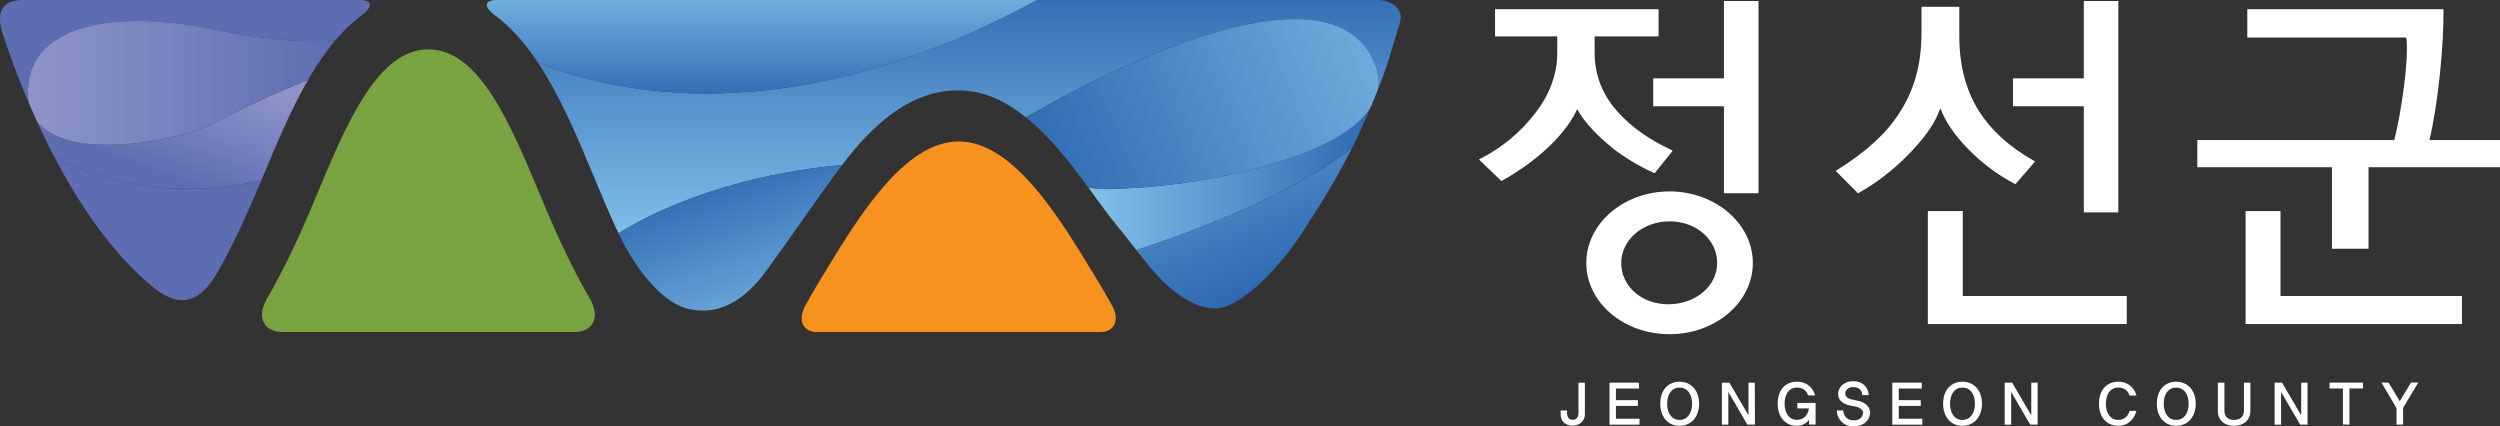
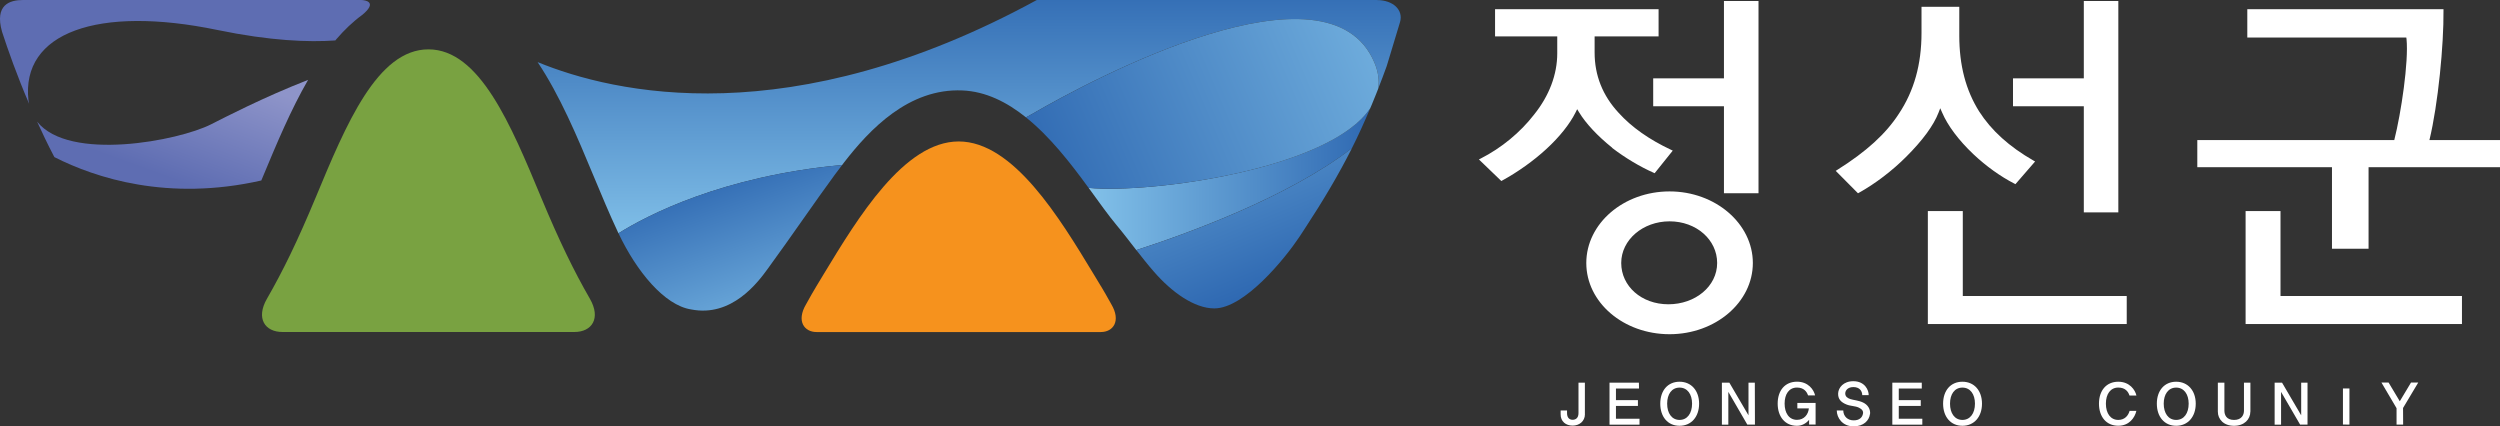
<svg xmlns="http://www.w3.org/2000/svg" width="129" height="22" viewBox="0 0 129 22" fill="none">
  <rect x="0" y="0" width="129" height="22" fill="#333333" stroke="none" />
  <g clip-path="url(#clip0_416_577)">
    <path d="M81.783 21.368C81.783 21.742 81.489 21.962 81.146 21.962C80.803 21.962 80.522 21.752 80.529 21.371V21.179H80.859V21.318C80.859 21.568 80.996 21.661 81.146 21.661C81.306 21.661 81.45 21.568 81.45 21.318V19.746H81.78V21.371L81.783 21.368Z" fill="white" />
    <path d="M83.051 21.906V19.746H84.568L84.573 20.049H83.383V20.646H84.517V20.946H83.383V21.608H84.599V21.912H83.053L83.051 21.906Z" fill="white" />
    <path d="M87.674 20.829C87.674 21.506 87.273 21.971 86.665 21.971C86.056 21.971 85.67 21.506 85.67 20.829C85.67 20.152 86.058 19.697 86.665 19.697C87.271 19.697 87.674 20.157 87.674 20.829ZM87.311 20.829C87.311 20.339 87.068 20 86.665 20C86.261 20 86.025 20.339 86.025 20.829C86.025 21.319 86.261 21.668 86.665 21.668C87.068 21.668 87.311 21.322 87.311 20.829Z" fill="white" />
    <path d="M90.161 21.909L89.182 20.221V21.912H88.85V19.746H89.235L90.222 21.431V19.746H90.549L90.555 21.909H90.166H90.161Z" fill="white" />
    <path d="M93.35 21.909V21.664C93.218 21.825 92.997 21.972 92.726 21.972C92.109 21.972 91.728 21.504 91.728 20.825C91.728 20.145 92.107 19.695 92.726 19.695C93.307 19.695 93.593 20.11 93.659 20.403H93.296C93.233 20.213 93.078 19.998 92.726 19.998C92.312 19.998 92.086 20.337 92.086 20.825C92.086 21.312 92.312 21.664 92.726 21.664C93.099 21.664 93.309 21.376 93.337 21.075H92.743V20.792H93.685V21.906H93.347L93.35 21.909Z" fill="white" />
    <path d="M96.49 21.368C96.447 21.696 96.165 22 95.648 22C95.069 22 94.78 21.56 94.777 21.181H95.112C95.122 21.494 95.348 21.691 95.648 21.691C95.947 21.691 96.087 21.542 96.127 21.36C96.165 21.209 96.071 21.108 95.916 21.034C95.729 20.943 95.505 20.961 95.287 20.875C94.996 20.759 94.833 20.592 94.848 20.291C94.864 20.006 95.117 19.67 95.632 19.67C96.234 19.67 96.432 20.142 96.424 20.39H96.092C96.089 20.165 95.944 19.973 95.635 19.973C95.346 19.973 95.219 20.145 95.214 20.299C95.214 20.473 95.346 20.547 95.478 20.592C95.635 20.645 95.901 20.66 96.132 20.769C96.371 20.88 96.525 21.108 96.495 21.368H96.49Z" fill="white" />
    <path d="M97.644 21.906V19.746H99.164V20.049H97.977V20.646H99.111V20.946H97.977V21.608H99.192V21.912H97.647L97.644 21.906Z" fill="white" />
    <path d="M102.271 20.829C102.271 21.506 101.867 21.971 101.261 21.971C100.654 21.971 100.264 21.506 100.264 20.829C100.264 20.152 100.652 19.697 101.261 19.697C101.87 19.697 102.271 20.157 102.271 20.829ZM101.908 20.829C101.908 20.339 101.664 20 101.261 20C100.857 20 100.621 20.339 100.621 20.829C100.621 21.319 100.857 21.668 101.261 21.668C101.664 21.668 101.908 21.322 101.908 20.829Z" fill="white" />
-     <path d="M104.758 21.909L103.776 20.221V21.912H103.443V19.746H103.826L104.813 21.431V19.746H105.141V21.909H104.755H104.758Z" fill="white" />
    <path d="M109.882 20.41C109.819 20.21 109.664 19.998 109.304 19.998C108.905 19.998 108.664 20.326 108.664 20.829C108.664 21.332 108.905 21.668 109.304 21.668C109.651 21.668 109.824 21.428 109.887 21.201H110.237C110.159 21.544 109.875 21.969 109.304 21.969C108.685 21.969 108.307 21.506 108.307 20.829C108.307 20.152 108.685 19.697 109.304 19.697C109.887 19.697 110.174 20.117 110.24 20.41H109.882Z" fill="white" />
    <path d="M113.3 20.829C113.3 21.506 112.896 21.971 112.29 21.971C111.684 21.971 111.293 21.506 111.293 20.829C111.293 20.152 111.684 19.697 112.29 19.697C112.896 19.697 113.3 20.157 113.3 20.829ZM112.935 20.829C112.935 20.339 112.691 20 112.29 20C111.889 20 111.648 20.339 111.648 20.829C111.648 21.319 111.884 21.668 112.29 21.668C112.696 21.668 112.935 21.322 112.935 20.829Z" fill="white" />
    <path d="M116.118 21.242C116.118 21.639 115.804 21.972 115.276 21.972C114.748 21.972 114.441 21.639 114.441 21.242V19.746H114.779V21.189C114.779 21.393 114.87 21.669 115.276 21.669C115.682 21.669 115.789 21.393 115.789 21.189V19.746H116.121V21.242H116.118Z" fill="white" />
    <path d="M118.685 21.909L117.703 20.221V21.912H117.371V19.746H117.754L118.741 21.431V19.746H119.068V21.909H118.683H118.685Z" fill="white" />
-     <path d="M121.231 20.048V21.91L120.896 21.905V20.045H120.203V19.742H121.928V20.045H121.231V20.048Z" fill="white" />
+     <path d="M121.231 20.048V21.91L120.896 21.905V20.045H120.203V19.742V20.045H121.231V20.048Z" fill="white" />
    <path d="M123.997 21.049L124.002 21.911H123.662V21.062L122.883 19.74H123.251L123.829 20.705L124.408 19.74H124.781L123.999 21.049H123.997Z" fill="white" />
    <path d="M86.149 9.877C83.782 9.877 81.853 11.532 81.853 13.571C81.853 15.61 83.779 17.245 86.149 17.245C88.519 17.245 90.447 15.597 90.447 13.571C90.447 11.545 88.519 9.877 86.149 9.877ZM86.149 11.421C87.527 11.421 88.605 12.366 88.605 13.571C88.605 14.776 87.476 15.701 86.088 15.701C84.7 15.701 83.655 14.766 83.655 13.571C83.655 12.376 84.774 11.421 86.149 11.421Z" fill="white" />
    <path d="M83.188 7.633C83.861 8.148 84.619 8.6 85.327 8.914L85.38 8.937L86.314 7.772L86.228 7.731C85.101 7.203 84.19 6.561 83.521 5.821C82.699 4.937 82.282 3.891 82.282 2.713V1.879H85.583V0.475H77.145V1.877H80.354V2.749C80.354 3.843 79.943 4.937 79.159 5.912C78.449 6.832 77.472 7.638 76.406 8.179L76.312 8.227L77.469 9.341L77.518 9.313C78.309 8.883 79.139 8.292 79.793 7.688C80.463 7.074 81.001 6.402 81.301 5.798L81.382 5.634L81.478 5.791C81.831 6.372 82.425 7.009 83.191 7.625L83.188 7.633Z" fill="white" />
    <path d="M88.956 4.043H85.305V5.483H88.956V9.971H90.739V0.051H88.956V4.043Z" fill="white" />
    <path d="M107.525 10.959H109.306V0.051H107.525V4.043H103.871V5.483H107.525V10.959Z" fill="white" />
    <path d="M100.117 5.587L100.216 5.812C100.5 6.479 101.071 7.242 101.824 7.954C102.474 8.568 103.227 9.109 103.943 9.475L103.996 9.503L105.011 8.333L104.932 8.288C103.676 7.568 102.758 6.739 102.124 5.751C101.433 4.649 101.099 3.368 101.099 1.835V0.352H99.15V1.698C99.15 3.323 98.767 4.69 97.98 5.872C97.311 6.906 96.301 7.826 94.804 8.765L94.723 8.816L95.872 9.973L95.923 9.945C96.752 9.486 97.64 8.811 98.358 8.091C99.211 7.239 99.772 6.474 100.028 5.814L100.117 5.584V5.587Z" fill="white" />
    <path d="M101.28 10.891H99.477V16.72H109.739V15.274H101.28V10.891Z" fill="white" />
    <path d="M117.674 10.891H115.873V16.72H127.037V15.274H117.674V10.891Z" fill="white" />
    <path d="M125.359 7.226C125.808 5.376 126.102 2.289 126.084 0.55V0.475H115.961V1.938H124.166L124.177 2.018C124.293 3.181 123.897 5.839 123.545 7.226H113.381V8.628H120.33V12.833H122.218V8.628H129.002V7.226H125.359Z" fill="white" />
    <path d="M15.898 4.121C13.569 5.033 11.588 6.062 10.895 6.413C9.223 7.264 3.573 8.356 1.916 6.279C2.177 6.852 2.456 7.436 2.763 8.025C2.776 8.053 2.794 8.08 2.809 8.108C4.94 9.187 8.67 10.405 13.483 9.313C13.493 9.288 13.503 9.265 13.513 9.243C13.539 9.182 13.564 9.121 13.589 9.061C14.282 7.396 15.013 5.652 15.898 4.121Z" fill="url(#paint0_linear_416_577)" />
    <path d="M11.214 1.546C13.962 2.115 15.943 2.183 17.303 2.087C17.324 2.067 17.339 2.044 17.357 2.021C17.768 1.544 18.212 1.117 18.696 0.766C19.521 0.083 18.816 0.005 18.635 0H1.187C0.502 0 -0.287 0.243 0.104 1.635C0.416 2.595 0.88 3.904 1.502 5.357C1.489 5.298 1.476 5.24 1.469 5.177C1.078 1.678 5.049 0.27 11.214 1.546Z" fill="#5E6DB2" />
-     <path d="M10.893 6.412C11.586 6.061 13.567 5.032 15.896 4.12C15.912 4.095 15.924 4.067 15.94 4.042C16.356 3.332 16.805 2.67 17.302 2.086C15.942 2.182 13.961 2.114 11.213 1.545C5.048 0.269 1.077 1.677 1.47 5.176C1.478 5.239 1.49 5.298 1.503 5.356C1.508 5.368 1.513 5.383 1.521 5.396C1.62 5.626 1.724 5.861 1.83 6.096C1.858 6.157 1.889 6.217 1.917 6.28C3.573 8.357 9.224 7.263 10.896 6.414L10.893 6.412Z" fill="url(#paint1_linear_416_577)" />
-     <path d="M2.809 8.107C4.115 10.604 5.835 13.151 7.995 14.899C9.456 16.021 10.425 15.422 11.207 14.081C11.993 12.726 12.764 11.028 13.485 9.313C8.672 10.407 4.942 9.186 2.811 8.107H2.809Z" fill="#5E6DB2" />
    <path d="M71.045 0H53.5C40.784 6.933 31.683 4.823 27.74 3.204C28.892 4.927 29.785 7.05 30.62 9.061C31.034 10.054 31.45 11.052 31.889 11.987C31.896 12.004 31.906 12.02 31.914 12.037C33.37 11.125 37.242 9.089 43.456 8.512C43.486 8.47 43.514 8.434 43.547 8.391C44.869 6.681 46.888 4.548 49.659 4.667C50.867 4.717 51.955 5.268 52.932 6.049C52.932 6.051 52.937 6.054 52.939 6.057C53.048 5.996 53.163 5.938 53.269 5.875C56.286 4.119 68.556 -2.416 70.925 3.242C71.123 3.712 71.177 4.156 71.116 4.573C71.263 4.197 71.41 3.813 71.555 3.409C71.555 3.409 71.555 3.401 71.56 3.388C71.56 3.388 71.567 3.361 71.572 3.348C71.575 3.34 71.578 3.328 71.583 3.318C71.704 2.933 72.24 1.145 72.24 1.145C72.427 0.515 71.887 0.003 71.042 0.003L71.045 0Z" fill="url(#paint2_linear_416_577)" />
    <path d="M56.172 9.692C56.717 10.44 57.205 11.13 57.628 11.633C57.94 12.002 58.27 12.439 58.633 12.904C61.15 12.093 66.488 10.178 69.758 7.646C70.098 6.976 70.405 6.291 70.705 5.584C68.609 8.727 59.394 10.001 56.172 9.695V9.692Z" fill="url(#paint3_linear_416_577)" />
-     <path d="M53.5 0H25.561C25.381 0.005 24.693 0.101 25.49 0.753C26.329 1.359 27.047 2.181 27.689 3.126C27.707 3.151 27.722 3.179 27.74 3.206C31.686 4.826 40.786 6.933 53.5 0.003V0Z" fill="url(#paint4_linear_416_577)" />
    <path d="M58.653 12.927C58.927 13.278 59.216 13.647 59.544 14.021C60.452 15.067 61.622 15.914 62.659 15.914C64.215 15.914 66.308 13.337 67.046 12.227C67.132 12.101 67.216 11.972 67.3 11.841C68.284 10.34 69.063 9.026 69.736 7.694C69.743 7.679 69.751 7.664 69.758 7.646C66.488 10.181 61.15 12.094 58.633 12.905C58.64 12.912 58.645 12.92 58.651 12.927H58.653Z" fill="url(#paint5_linear_416_577)" />
    <path d="M70.925 3.242C68.556 -2.415 56.286 4.119 53.269 5.875C53.16 5.938 53.049 5.996 52.94 6.057C54.178 7.05 55.236 8.414 56.126 9.632C56.141 9.653 56.157 9.673 56.172 9.695C59.394 10.001 68.609 8.73 70.705 5.585C70.73 5.529 70.755 5.473 70.778 5.415C70.859 5.218 70.941 5.019 71.022 4.816C71.052 4.738 71.085 4.655 71.116 4.574C71.177 4.157 71.123 3.712 70.925 3.242Z" fill="url(#paint6_linear_416_577)" />
    <path d="M35.659 15.966C37.762 16.385 39.115 14.558 39.614 13.871C40.86 12.165 42.042 10.422 43.075 9.017C43.192 8.858 43.324 8.686 43.456 8.512C37.24 9.088 33.37 11.122 31.914 12.037C32.845 14.005 34.286 15.753 35.659 15.966Z" fill="url(#paint7_linear_416_577)" />
    <path d="M27.917 10.175C26.356 6.425 24.745 2.547 22.107 2.547C19.468 2.547 17.854 6.425 16.296 10.175C15.35 12.447 14.599 13.983 13.772 15.42C13.196 16.424 13.665 17.131 14.576 17.131H29.637C30.548 17.131 31.017 16.424 30.441 15.42C29.614 13.983 28.863 12.447 27.917 10.175Z" fill="#79A241" />
    <path d="M56.806 14.765L56.423 14.131C54.678 11.248 52.288 7.299 49.469 7.299C46.65 7.299 44.26 11.248 42.512 14.131L42.129 14.765C42.025 14.932 41.763 15.389 41.596 15.695C41.076 16.572 41.505 17.133 42.131 17.133H56.806C57.433 17.133 57.862 16.572 57.342 15.695C57.174 15.392 56.913 14.932 56.809 14.765H56.806Z" fill="#F6921D" />
  </g>
  <defs>
    <linearGradient id="paint0_linear_416_577" x1="9.675" y1="3.105" x2="7.612" y2="8.781" gradientUnits="userSpaceOnUse">
      <stop stop-color="#8E94C9" />
      <stop offset="1" stop-color="#5E6DB2" />
    </linearGradient>
    <linearGradient id="paint1_linear_416_577" x1="1.442" y1="4.277" x2="17.302" y2="4.277" gradientUnits="userSpaceOnUse">
      <stop stop-color="#8E94C9" />
      <stop offset="1" stop-color="#5E6DB2" />
    </linearGradient>
    <linearGradient id="paint2_linear_416_577" x1="50.009" y1="12.555" x2="50.009" y2="-1.031" gradientUnits="userSpaceOnUse">
      <stop stop-color="#82C1E9" />
      <stop offset="1" stop-color="#2F69B2" />
    </linearGradient>
    <linearGradient id="paint3_linear_416_577" x1="56.172" y1="9.243" x2="70.707" y2="9.243" gradientUnits="userSpaceOnUse">
      <stop stop-color="#82C1E9" />
      <stop offset="1" stop-color="#2F69B2" />
    </linearGradient>
    <linearGradient id="paint4_linear_416_577" x1="39.307" y1="-1.483" x2="39.307" y2="5.268" gradientUnits="userSpaceOnUse">
      <stop stop-color="#82C1E9" />
      <stop offset="1" stop-color="#2F69B2" />
    </linearGradient>
    <linearGradient id="paint5_linear_416_577" x1="59.911" y1="-0.11" x2="65.922" y2="14.575" gradientUnits="userSpaceOnUse">
      <stop stop-color="#82C1E9" />
      <stop offset="1" stop-color="#2F69B2" />
    </linearGradient>
    <linearGradient id="paint6_linear_416_577" x1="76.228" y1="-0.002" x2="53.392" y2="9.604" gradientUnits="userSpaceOnUse">
      <stop stop-color="#82C1E9" />
      <stop offset="1" stop-color="#2F69B2" />
    </linearGradient>
    <linearGradient id="paint7_linear_416_577" x1="40.52" y1="18.515" x2="37.201" y2="8.784" gradientUnits="userSpaceOnUse">
      <stop stop-color="#82C1E9" />
      <stop offset="1" stop-color="#2F69B2" />
    </linearGradient>
    <clipPath id="clip0_416_577">
      <rect width="129" height="22" fill="white" />
    </clipPath>
  </defs>
</svg>